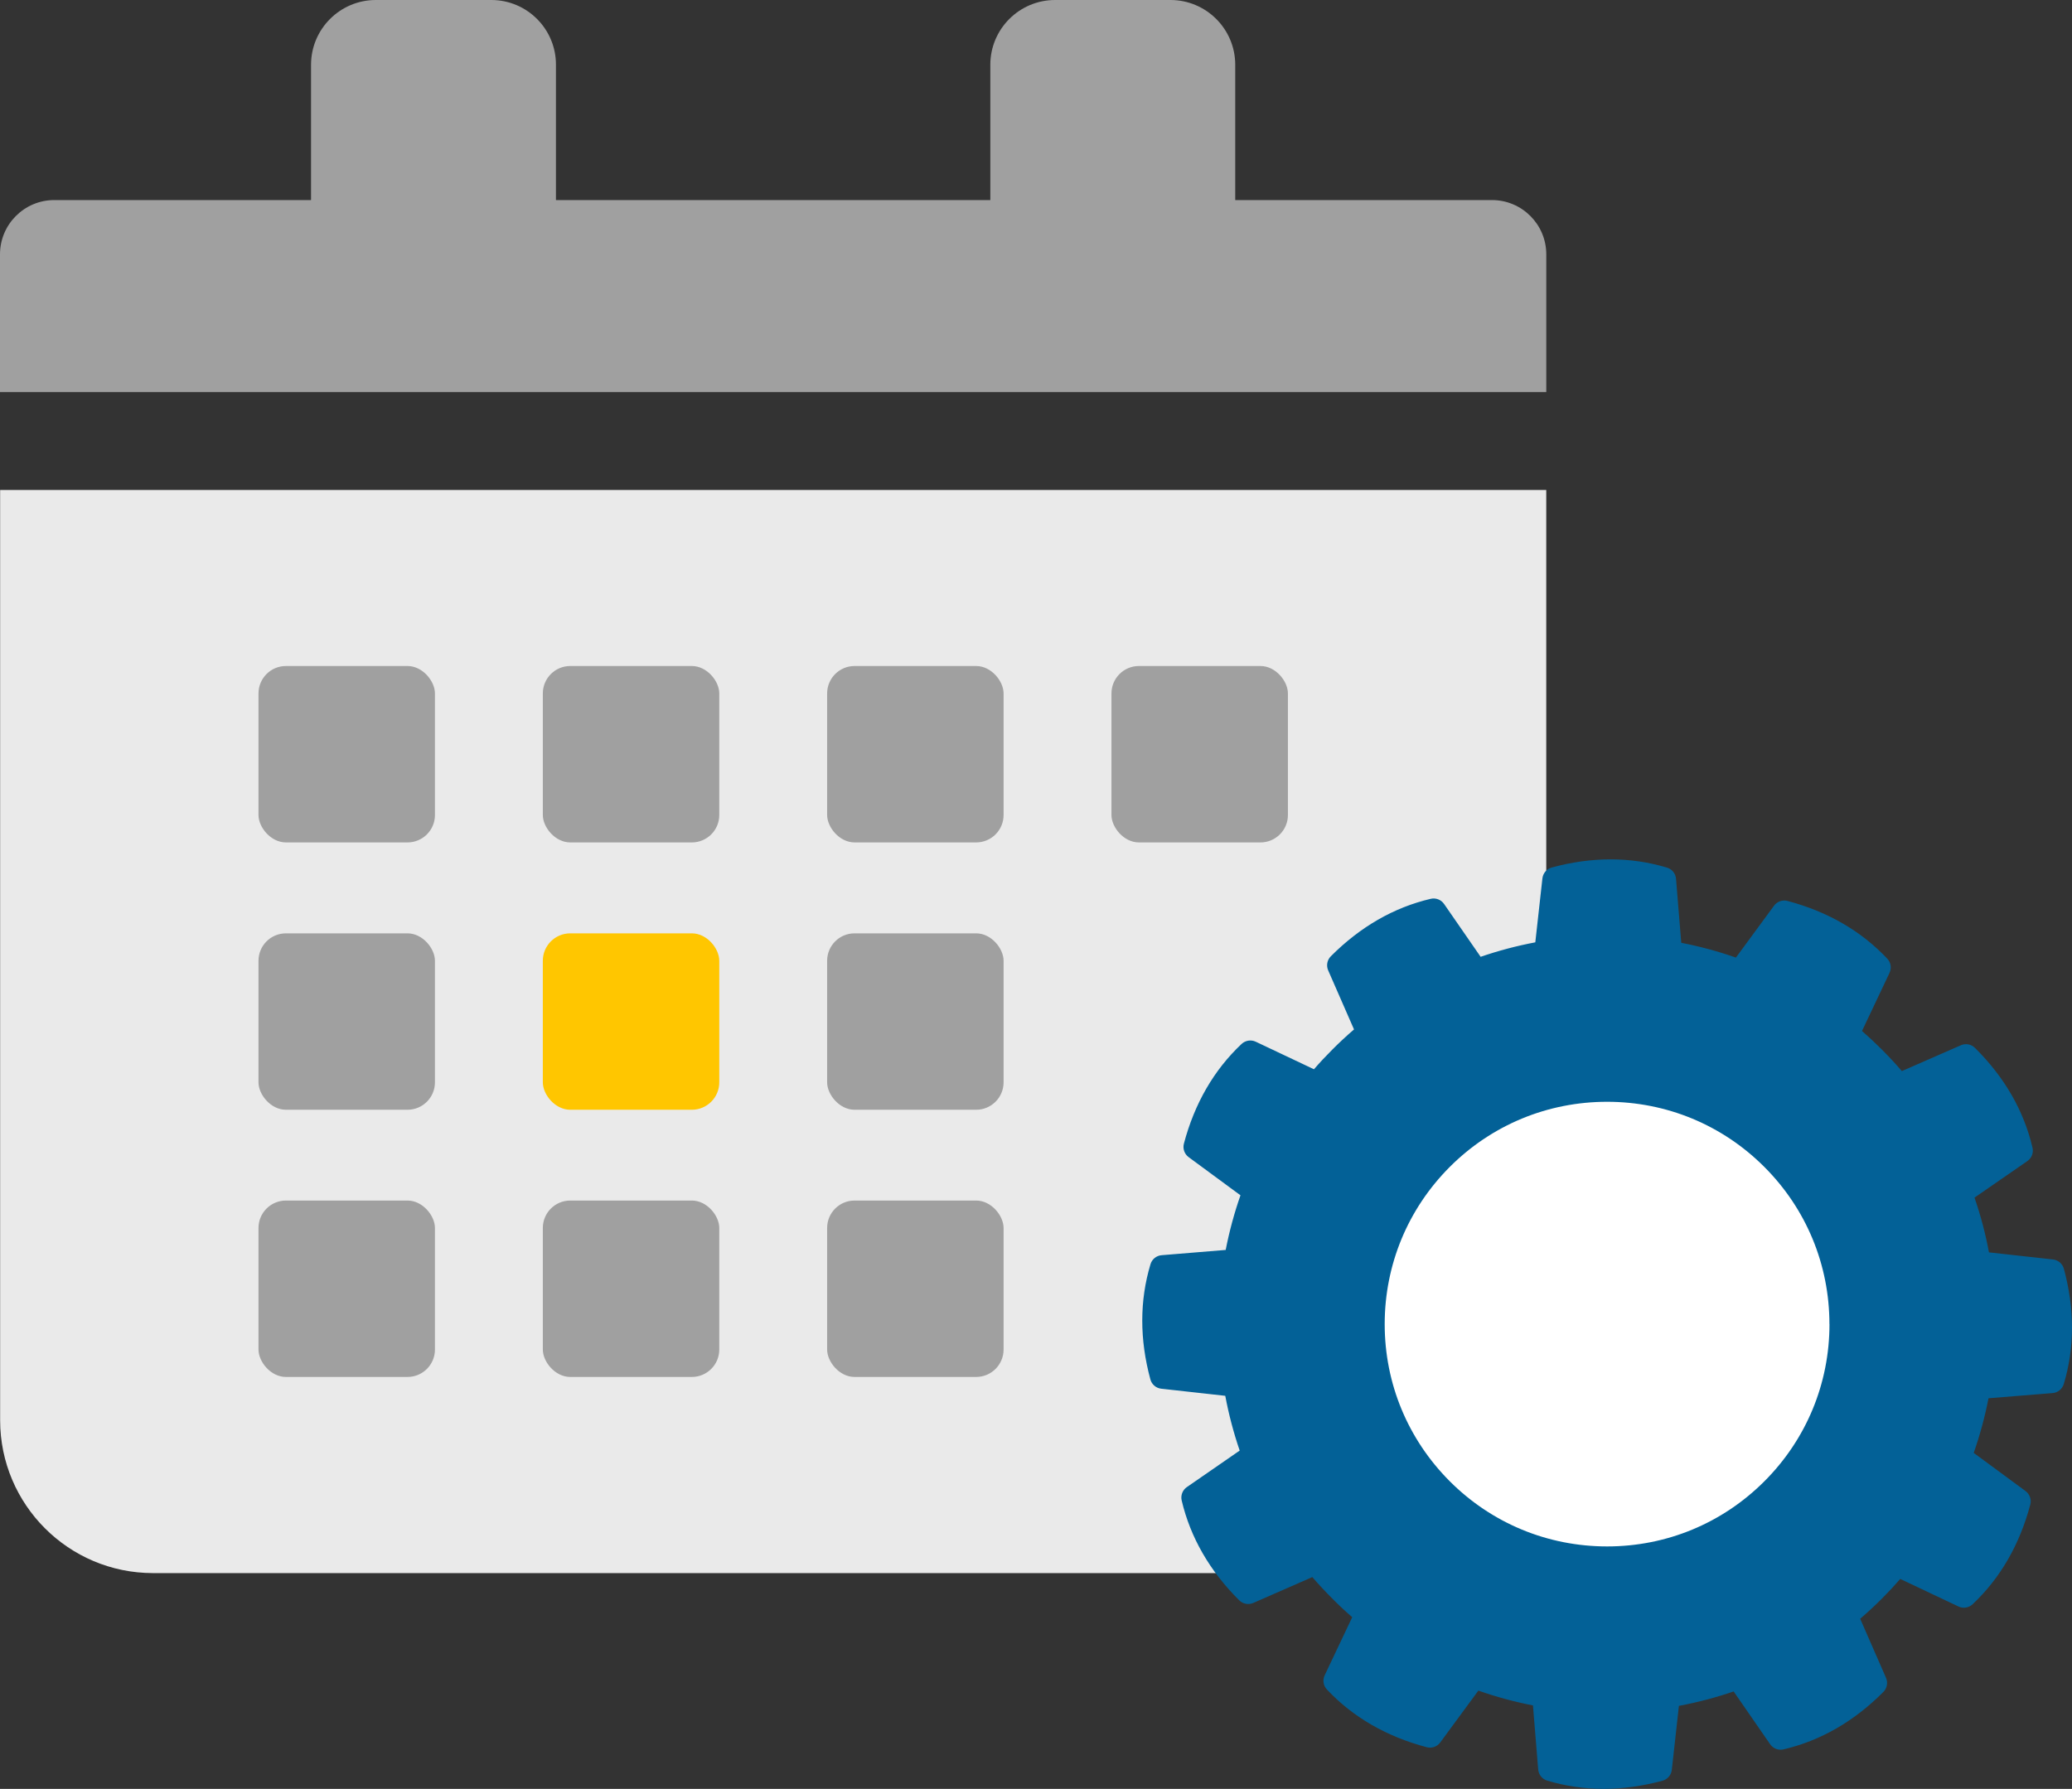
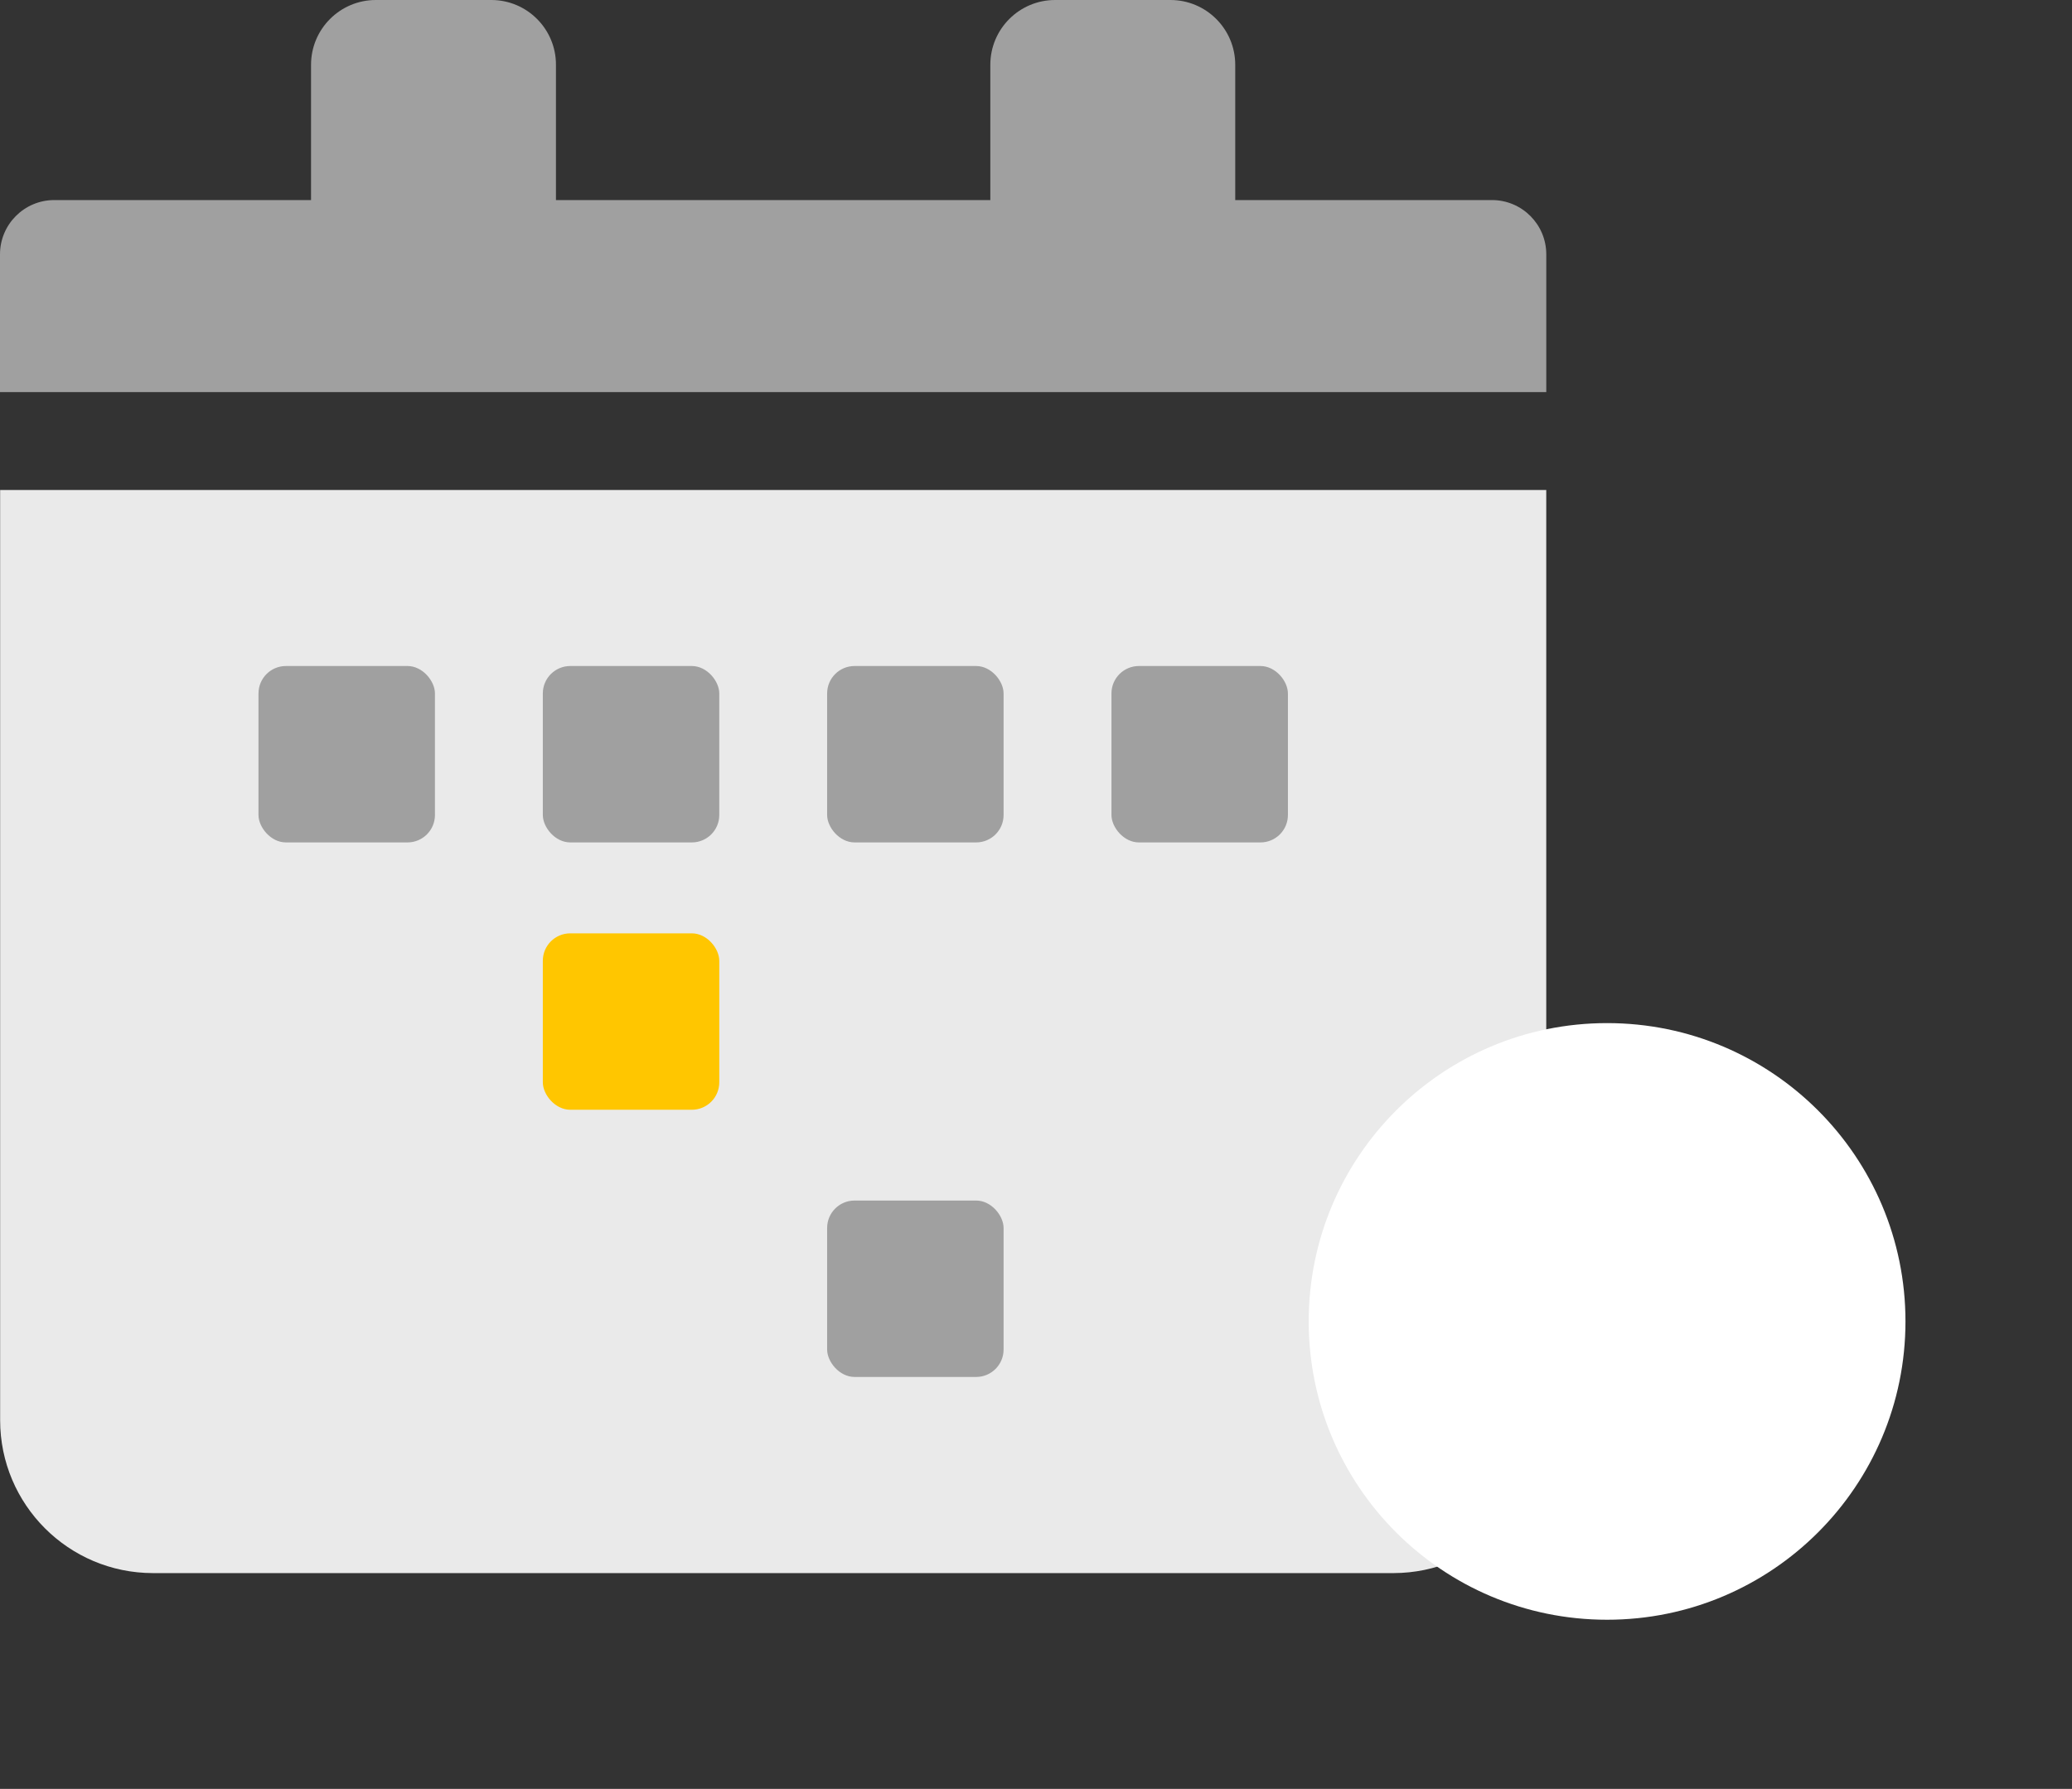
<svg xmlns="http://www.w3.org/2000/svg" id="_レイヤー_2" data-name="レイヤー_2" version="1.1" viewBox="0 0 78.746 68">
  <rect x="0" y="0" width="78.746" height="68" fill="#333333" stroke="none" />
  <defs>
    <style>
      .st0 {
        fill: #eaeaea;
      }

      .st1 {
        fill: #ffc600;
      }

      .st2 {
        fill: #a0a0a0;
      }

      .st3 {
        fill: #fff;
      }

      .st4 {
        fill: #036197;
      }
    </style>
  </defs>
  <g>
    <path class="st0" d="M52.964,59.798H5.813c-3.206-.003-5.805-2.602-5.808-5.808V18.627h58.76v35.363c-.003,3.204-2.598,5.802-5.802,5.808Z" />
    <rect class="st2" x="9.824" y="25.317" width="6.706" height="6.706" rx="1.043" ry="1.043" />
    <rect class="st2" x="20.63" y="25.317" width="6.706" height="6.706" rx="1.043" ry="1.043" />
    <rect class="st2" x="31.435" y="25.317" width="6.706" height="6.706" rx="1.043" ry="1.043" />
    <rect class="st2" x="42.241" y="25.317" width="6.706" height="6.706" rx="1.043" ry="1.043" />
-     <rect class="st2" x="9.824" y="35.479" width="6.706" height="6.706" rx="1.043" ry="1.043" />
    <rect class="st1" x="20.63" y="35.479" width="6.706" height="6.706" rx="1.043" ry="1.043" />
-     <rect class="st2" x="31.435" y="35.479" width="6.706" height="6.706" rx="1.043" ry="1.043" />
-     <rect class="st2" x="9.824" y="45.636" width="6.706" height="6.706" rx="1.043" ry="1.043" />
-     <rect class="st2" x="20.63" y="45.636" width="6.706" height="6.706" rx="1.043" ry="1.043" />
    <rect class="st2" x="31.435" y="45.636" width="6.706" height="6.706" rx="1.043" ry="1.043" />
    <path class="st2" d="M56.708,7.605h-9.763V2.463c0-1.36-1.103-2.463-2.463-2.463h-4.382c-1.36,0-2.463,1.103-2.463,2.463h0v5.142h-16.508V2.463c.003-1.357-1.095-2.46-2.452-2.463h-4.393c-1.36,0-2.463,1.103-2.463,2.463h0v5.142H2.058c-1.137.003-2.058.926-2.058,2.064v5.236h58.766v-5.236c0-1.137-.92-2.06-2.058-2.064Z" />
  </g>
  <g>
    <circle class="st3" cx="61.077" cy="50.231" r="11.34" />
-     <path class="st4" d="M78.437,48.23c-.052-.192-.216-.333-.414-.354l-2.433-.27c-.131-.706-.315-1.403-.549-2.081l2.008-1.389c.164-.113.242-.315.196-.509-.33-1.407-1.066-2.684-2.187-3.794-.141-.14-.353-.18-.535-.1l-2.243.982c-.233-.271-.484-.542-.763-.822-.25-.25-.502-.485-.752-.702l1.046-2.21c.085-.18.052-.394-.085-.539-.99-1.051-2.265-1.79-3.791-2.194-.192-.052-.397.021-.514.182l-1.448,1.971c-.681-.239-1.377-.427-2.077-.562l-.199-2.434c-.016-.199-.152-.367-.343-.424-1.381-.417-2.855-.419-4.381-.004-.192.052-.332.216-.354.414l-.27,2.43c-.701.132-1.397.316-2.078.55l-1.389-2.008c-.113-.164-.316-.242-.509-.196-1.403.329-2.679,1.064-3.795,2.184-.141.141-.18.353-.101.536l.982,2.245c-.286.246-.561.501-.819.761-.242.241-.478.493-.704.753l-2.211-1.047c-.18-.085-.394-.051-.539.085-1.05.988-1.788,2.263-2.192,3.789-.051.192.021.396.181.514l1.969,1.45c-.236.673-.424,1.369-.562,2.077l-2.434.2c-.199.016-.367.152-.424.343-.415,1.381-.417,2.854-.004,4.378.052.192.216.333.414.354l2.432.27c.132.705.316,1.402.548,2.082l-2.008,1.388c-.164.113-.242.316-.196.51.332,1.407,1.068,2.683,2.186,3.793.141.141.354.181.536.1l2.243-.982c.236.274.488.545.763.82.233.236.486.473.753.705l-1.047,2.209c-.085.18-.052.394.085.539.988,1.051,2.264,1.789,3.794,2.194.192.052.396-.021.514-.182l1.448-1.97c.671.237,1.366.425,2.075.563l.199,2.434c.016.199.153.367.343.425.693.208,1.409.312,2.143.312.729,0,1.477-.103,2.237-.308.192-.052.333-.216.355-.414l.27-2.432c.705-.132,1.401-.315,2.08-.548l1.387,2.006c.113.164.316.242.509.196,1.404-.329,2.681-1.063,3.795-2.184.14-.141.18-.353.1-.536l-.982-2.245c.282-.243.558-.498.822-.762.243-.243.478-.495.701-.752l2.211,1.047c.18.086.394.052.539-.085,1.05-.989,1.788-2.264,2.192-3.789.051-.192-.021-.396-.181-.514l-1.969-1.45c.236-.673.424-1.369.562-2.077l2.436-.197c.199-.016.367-.153.425-.344.415-1.383.416-2.856.004-4.38ZM69.529,50.335c0,2.256-.879,4.378-2.475,5.974-1.596,1.596-3.718,2.475-5.976,2.475-2.259,0-4.382-.879-5.978-2.475-1.596-1.598-2.475-3.719-2.475-5.974,0-2.257.879-4.38,2.474-5.978,1.596-1.596,3.719-2.475,5.978-2.475,2.257,0,4.38.879,5.975,2.475,1.596,1.596,2.475,3.719,2.475,5.978Z" />
  </g>
</svg>